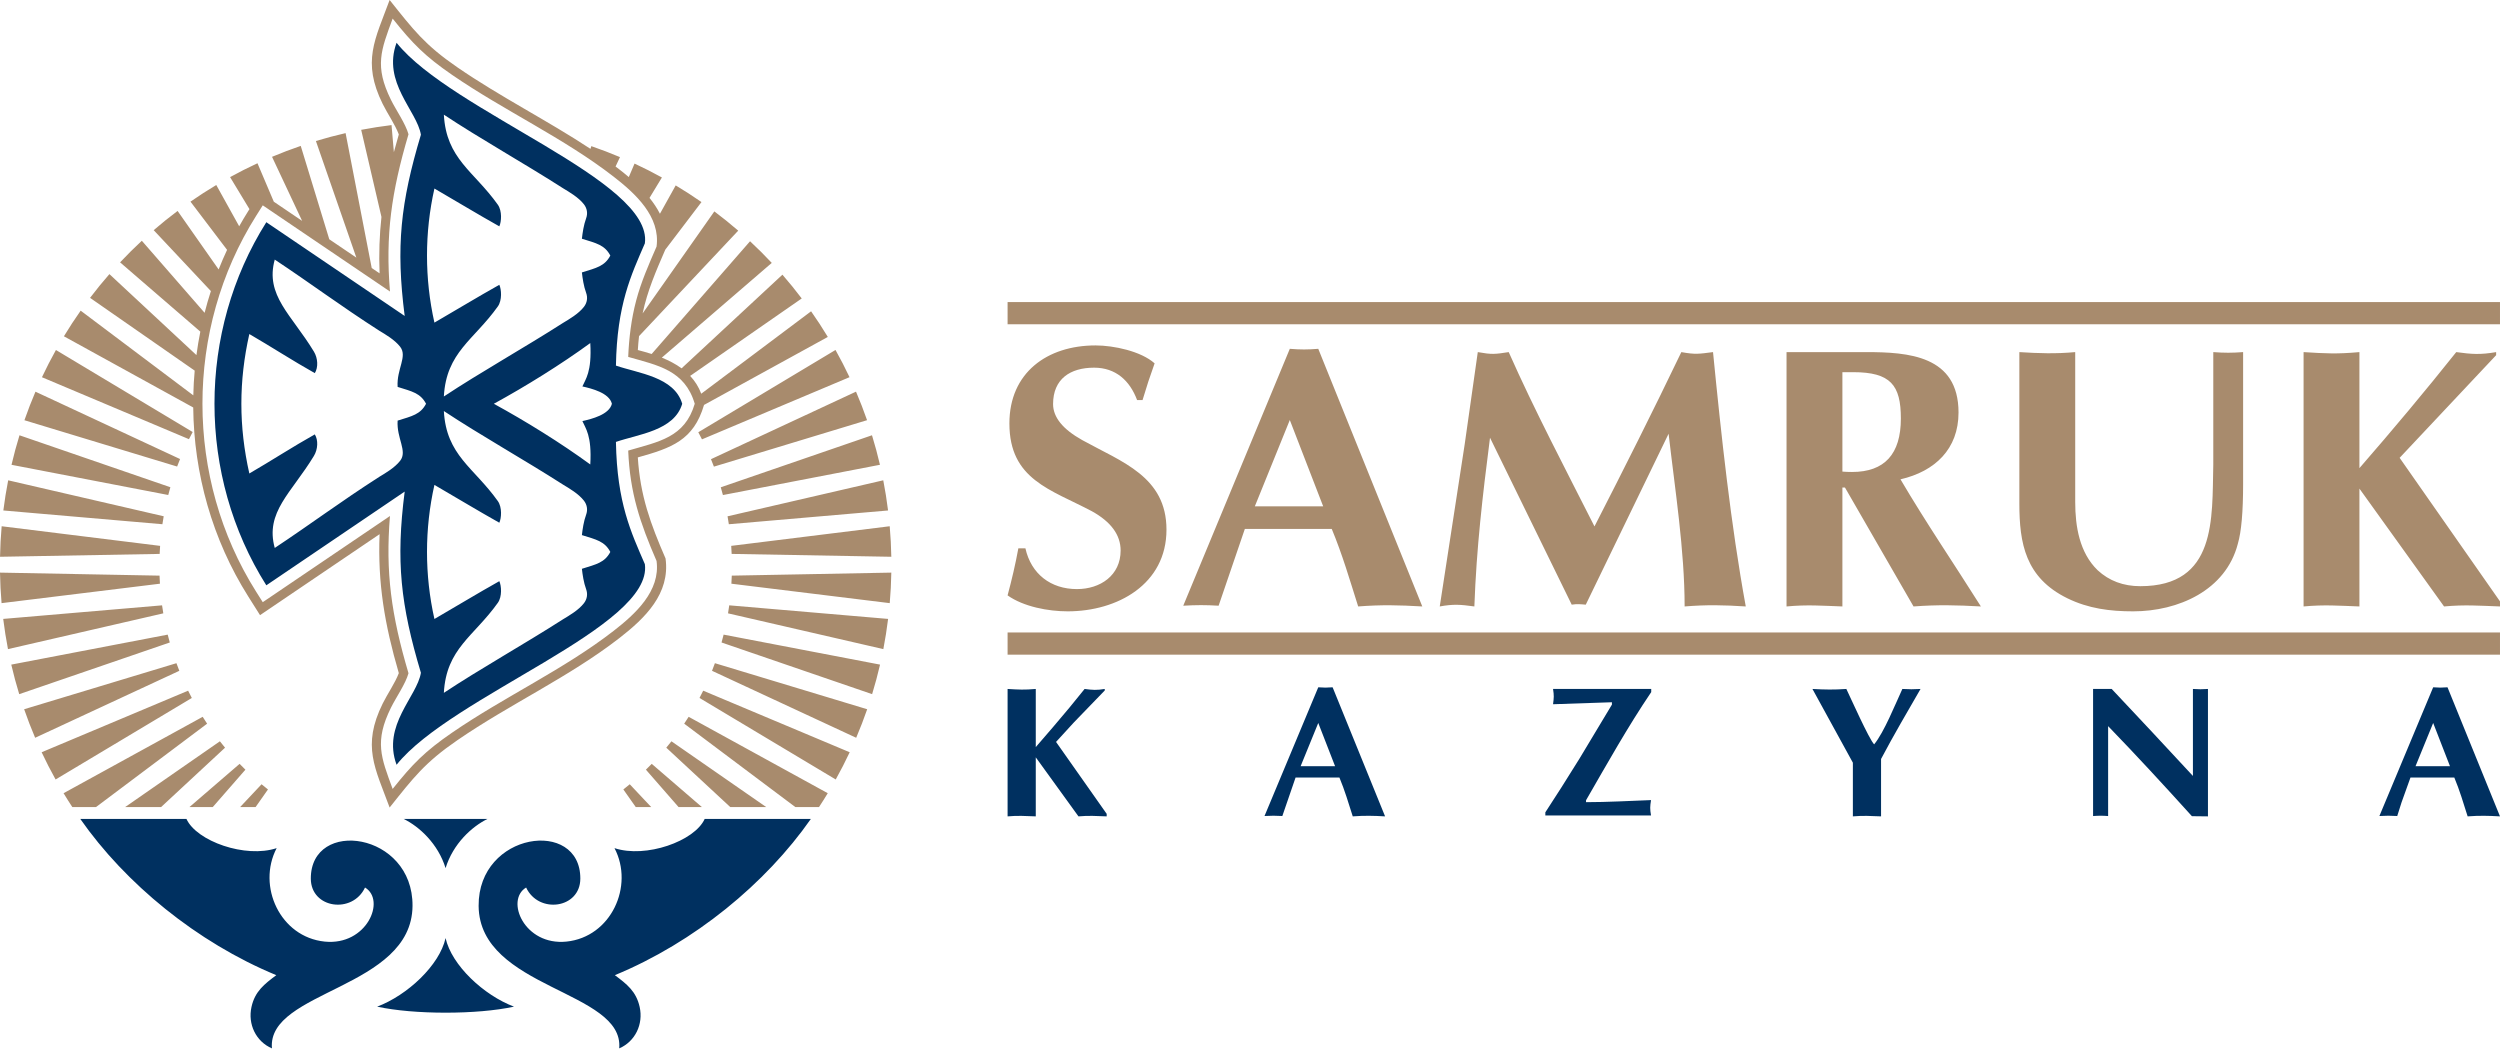
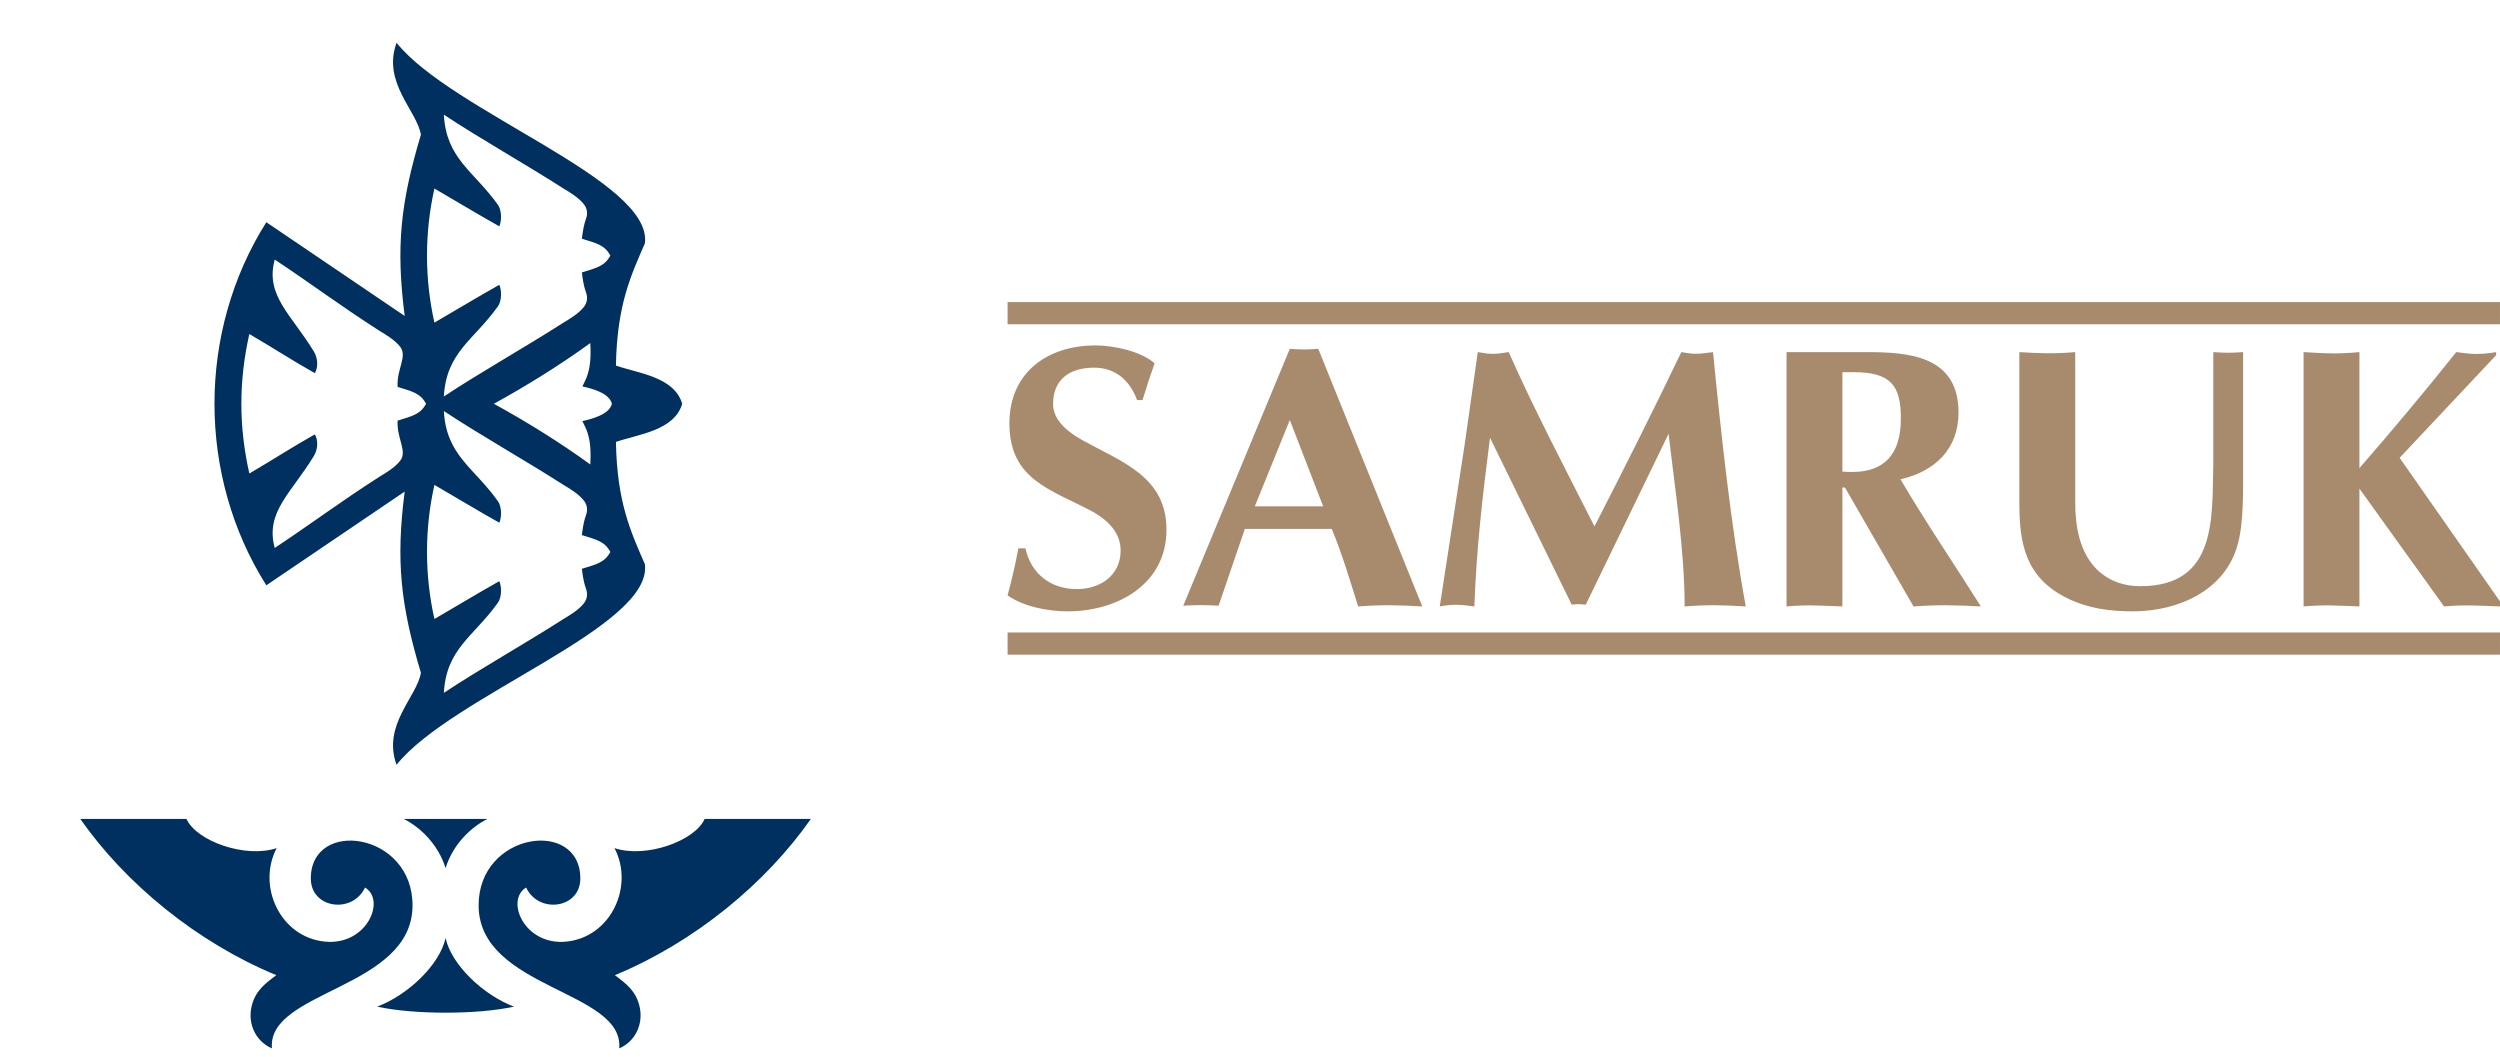
<svg xmlns="http://www.w3.org/2000/svg" width="220" height="93" viewBox="0 0 220 93" fill="none">
-   <path fill-rule="evenodd" clip-rule="evenodd" d="M57.308 71.023H55.947L54.855 69.472C55.046 69.322 55.234 69.17 55.418 69.015L57.308 71.023ZM61.766 71.023H59.715L56.84 67.731C57.014 67.563 57.183 67.391 57.353 67.219L61.766 71.023ZM67.428 71.023H64.264L58.633 65.796C58.786 65.61 58.938 65.423 59.086 65.234L67.428 71.023ZM72.842 69.802C72.593 70.214 72.336 70.621 72.072 71.023H69.991L60.209 63.683C60.342 63.484 60.474 63.283 60.601 63.079L72.842 69.802ZM74.773 66.198C74.392 67.011 73.981 67.809 73.544 68.594L61.556 61.42C61.667 61.209 61.776 60.996 61.881 60.78L74.773 66.198ZM76.313 62.413C76.019 63.26 75.696 64.098 75.344 64.924L62.657 59.031C62.745 58.809 62.829 58.585 62.912 58.361L76.313 62.413ZM77.444 58.486C77.242 59.36 77.009 60.227 76.746 61.085L63.496 56.539C63.56 56.31 63.62 56.079 63.678 55.847L77.444 58.486ZM78.153 54.464C78.044 55.354 77.903 56.241 77.734 57.122L64.066 53.974C64.105 53.741 64.14 53.506 64.173 53.269L78.153 54.464ZM78.436 50.39C78.421 51.287 78.375 52.184 78.297 53.076L64.362 51.366C64.377 51.13 64.388 50.893 64.396 50.656L78.436 50.39ZM78.295 46.31C78.373 47.204 78.42 48.099 78.436 48.996L64.386 48.744C64.376 48.506 64.362 48.27 64.346 48.036L78.295 46.31ZM23.581 69.472L22.491 71.023H21.13L23.018 69.015C23.204 69.17 23.391 69.322 23.581 69.472ZM21.596 67.731L18.722 71.023H16.67L21.085 67.219C21.253 67.393 21.424 67.563 21.596 67.731ZM19.804 65.796L14.174 71.023H11.01L19.351 65.234C19.499 65.423 19.65 65.61 19.804 65.796ZM18.227 63.684L8.446 71.023H6.364C6.1 70.621 5.844 70.215 5.594 69.802L17.836 63.079C17.964 63.283 18.094 63.485 18.227 63.684ZM16.88 61.422L4.892 68.594C4.457 67.812 4.046 67.012 3.664 66.198L16.555 60.78C16.661 60.996 16.769 61.209 16.88 61.422ZM15.78 59.031L3.093 64.924C2.742 64.101 2.419 63.264 2.125 62.413L15.526 58.361C15.607 58.586 15.691 58.81 15.78 59.031ZM14.941 56.539L1.691 61.086C1.429 60.231 1.196 59.364 0.992 58.486L14.758 55.847C14.817 56.079 14.877 56.31 14.941 56.539ZM14.371 53.974L0.702 57.122C0.533 56.246 0.393 55.359 0.283 54.464L14.262 53.27C14.296 53.506 14.331 53.741 14.371 53.974ZM14.074 51.366L0.138 53.076C0.062 52.189 0.016 51.294 0 50.39L14.04 50.656C14.048 50.893 14.059 51.13 14.074 51.366ZM14.291 46.132L0.294 44.922C0.407 44.027 0.549 43.141 0.72 42.267L14.406 45.432C14.364 45.664 14.326 45.898 14.291 46.132ZM56.128 40.252C56.341 43.633 57.239 46.081 58.569 49.147C58.989 52.248 56.763 54.398 54.5 56.155C50.103 59.568 44.864 61.965 40.255 65.134C37.371 67.115 36.374 68.446 34.287 71.062C33.006 67.579 31.831 65.656 33.675 61.917C34.104 61.048 34.764 60.111 35.096 59.235C33.842 54.937 33.232 51.311 33.404 47.007L22.883 54.133L21.85 52.496C18.677 47.468 17.062 41.67 17.004 35.858L5.624 29.593C6.093 28.819 6.585 28.068 7.099 27.338L17.011 34.791C17.027 34.065 17.067 33.339 17.133 32.615L7.925 26.211C8.471 25.49 9.041 24.794 9.628 24.122L17.286 31.248C17.378 30.556 17.492 29.868 17.629 29.183L10.568 23.087C11.187 22.426 11.826 21.794 12.481 21.187L18.006 27.527C18.169 26.885 18.353 26.247 18.558 25.615L13.525 20.254C14.211 19.662 14.912 19.099 15.628 18.563L19.24 23.712C19.47 23.131 19.717 22.557 19.983 21.988L16.762 17.744C17.507 17.226 18.265 16.74 19.032 16.281L21.048 19.913C21.303 19.458 21.57 19.009 21.85 18.565L21.953 18.404L20.247 15.585C21.041 15.147 21.846 14.743 22.658 14.366L24.095 17.75L26.587 19.438L23.939 13.8C24.776 13.448 25.618 13.129 26.465 12.839L28.976 21.056L31.358 22.67L27.799 12.408C28.668 12.146 29.539 11.915 30.412 11.714L32.711 23.586L33.404 24.055C33.335 22.32 33.392 20.695 33.568 19.091L31.784 11.425C32.676 11.254 33.566 11.117 34.455 11.007L34.661 13.393C34.797 12.88 34.942 12.358 35.096 11.829C34.764 10.951 34.104 10.014 33.675 9.145C31.831 5.406 33.006 3.483 34.287 0C36.374 2.616 37.371 3.947 40.255 5.928C44.03 8.524 48.145 10.584 51.962 13.1L52.035 12.86C52.893 13.155 53.735 13.478 54.558 13.826L54.169 14.654C54.28 14.737 54.39 14.822 54.5 14.907C54.773 15.119 55.055 15.345 55.334 15.583L55.84 14.395C56.663 14.776 57.465 15.186 58.248 15.618L57.157 17.415C57.513 17.856 57.827 18.321 58.074 18.812L59.462 16.316C60.241 16.781 60.995 17.272 61.73 17.782L58.545 21.97C57.739 23.828 56.968 25.59 56.551 27.58L62.863 18.603C63.588 19.148 64.287 19.713 64.963 20.297L56.236 29.577C56.189 29.984 56.154 30.393 56.13 30.803C56.536 30.912 56.945 31.021 57.346 31.151L66.004 21.231C66.669 21.849 67.305 22.484 67.915 23.135L58.241 31.471C58.867 31.725 59.458 32.031 59.979 32.413L68.853 24.172C69.448 24.855 70.014 25.553 70.552 26.264L60.733 33.079C61.144 33.517 61.479 34.033 61.709 34.647L71.376 27.394C71.897 28.134 72.385 28.886 72.847 29.65L61.955 35.633C61.039 38.753 59.084 39.426 56.128 40.252ZM35.948 59.247C34.436 54.132 33.909 50.359 34.318 45.408L23.123 52.991L22.538 52.066C16.241 42.084 16.241 28.978 22.538 18.997L23.123 18.07L34.318 25.654C33.909 20.704 34.436 16.93 35.948 11.815C35.689 10.882 34.855 9.698 34.406 8.789C32.938 5.81 33.522 4.438 34.553 1.636C36.306 3.834 37.391 4.943 39.792 6.594C44.383 9.749 49.628 12.152 53.998 15.545C55.899 17.02 58.134 19.054 57.777 21.697C57.099 23.259 56.42 24.795 55.983 26.448C55.553 28.073 55.352 29.735 55.282 31.408C57.858 32.147 60.265 32.56 61.137 35.532C60.262 38.51 57.96 38.866 55.282 39.651C55.436 43.374 56.312 45.985 57.777 49.365C58.134 52.01 55.899 54.042 53.998 55.517C49.628 58.91 44.383 61.313 39.792 64.468C37.391 66.118 36.306 67.228 34.553 69.426C33.522 66.625 32.938 65.251 34.406 62.274C34.855 61.365 35.689 60.18 35.948 59.247ZM77.727 42.266C77.898 43.146 78.039 44.032 78.149 44.922L64.138 46.133C64.102 45.898 64.064 45.666 64.024 45.435L77.727 42.266ZM76.735 38.303C76.999 39.16 77.232 40.027 77.436 40.901L63.617 43.564C63.557 43.335 63.495 43.108 63.428 42.882L76.735 38.303ZM75.329 34.465C75.681 35.29 76.005 36.128 76.301 36.976L62.824 41.064C62.741 40.844 62.656 40.626 62.566 40.408L75.329 34.465ZM73.524 30.797C73.963 31.581 74.374 32.38 74.757 33.192L61.774 38.663C61.668 38.454 61.56 38.245 61.45 38.038L73.524 30.797ZM16.628 38.647L3.692 33.196C4.077 32.378 4.488 31.579 4.922 30.8L16.955 38.017C16.843 38.224 16.734 38.435 16.628 38.647ZM15.587 41.056L2.149 36.98C2.446 36.125 2.771 35.289 3.121 34.469L15.846 40.395C15.756 40.614 15.671 40.835 15.587 41.056ZM14.806 43.56L1.013 40.903C1.218 40.023 1.453 39.158 1.715 38.305L14.993 42.877C14.928 43.103 14.866 43.331 14.806 43.56ZM14.049 48.744L0.003 48.996C0.02 48.092 0.069 47.197 0.146 46.31L14.09 48.036C14.074 48.27 14.06 48.506 14.049 48.744Z" fill="#A88B6D" />
  <path fill-rule="evenodd" clip-rule="evenodd" d="M35.526 72.068C36.902 72.742 38.55 74.251 39.211 76.395C39.871 74.251 41.52 72.742 42.896 72.068H35.526ZM60.035 35.532C59.338 33.157 56.159 32.851 54.202 32.173C54.296 26.799 55.542 24.201 56.749 21.413C57.49 15.897 39.737 9.829 34.898 3.762C33.614 7.255 36.693 9.74 37.04 11.857C35.245 17.852 34.829 21.691 35.612 27.804L23.437 19.555C17.353 29.195 17.353 41.867 23.437 51.507L35.612 43.26C34.829 49.371 35.245 53.211 37.04 59.206C36.693 61.323 33.614 63.807 34.898 67.301C39.737 61.233 57.49 55.165 56.749 49.648C55.542 46.861 54.296 44.264 54.202 38.889C56.159 38.211 59.338 37.905 60.035 35.532ZM43.457 35.532C46.275 33.989 49.34 32.089 51.945 30.19C52.094 32.758 51.518 33.37 51.251 34.007C52.063 34.187 53.617 34.576 53.847 35.532C53.617 36.486 52.063 36.875 51.251 37.055C51.518 37.692 52.094 38.305 51.945 40.873C49.34 38.973 46.275 37.073 43.457 35.532ZM38.229 42.672C40.135 43.777 42.02 44.922 43.941 46C44.123 45.605 44.202 44.646 43.808 44.094C41.695 41.124 39.277 40.081 39.059 36.171C42.242 38.281 46.146 40.466 49.554 42.65C50.078 42.967 50.91 43.446 51.386 44.059C51.667 44.422 51.736 44.867 51.578 45.296C51.365 45.873 51.261 46.59 51.207 47.089C52.48 47.487 53.21 47.63 53.709 48.571C53.21 49.512 52.48 49.655 51.207 50.054C51.261 50.553 51.365 51.271 51.578 51.846C51.736 52.277 51.667 52.72 51.386 53.083C50.91 53.698 50.078 54.175 49.554 54.492C46.146 56.677 42.242 58.861 39.059 60.971C39.277 57.062 41.695 56.019 43.808 53.049C44.202 52.496 44.123 51.539 43.941 51.143C42.02 52.22 40.135 53.366 38.229 54.471C37.359 50.598 37.359 46.544 38.229 42.672ZM38.229 16.591C40.135 17.696 42.02 18.842 43.941 19.919C44.123 19.523 44.202 18.566 43.808 18.013C41.695 15.043 39.277 14 39.059 10.091C42.242 12.201 46.146 14.385 49.554 16.57C50.078 16.887 50.91 17.365 51.386 17.979C51.667 18.342 51.736 18.785 51.578 19.215C51.365 19.793 51.261 20.51 51.207 21.008C52.48 21.407 53.21 21.55 53.709 22.491C53.21 23.432 52.48 23.575 51.207 23.974C51.261 24.472 51.365 25.189 51.578 25.766C51.736 26.196 51.667 26.64 51.386 27.003C50.91 27.618 50.078 28.095 49.554 28.412C46.146 30.596 42.242 32.781 39.059 34.891C39.277 30.982 41.695 29.938 43.808 26.969C44.202 26.416 44.123 25.459 43.941 25.062C42.02 26.14 40.135 27.286 38.229 28.39C37.359 24.517 37.359 20.464 38.229 16.591ZM21.941 29.395C23.846 30.499 25.781 31.759 27.703 32.836C28.019 32.333 27.975 31.519 27.623 30.94C25.649 27.681 23.309 25.993 24.178 22.844C27.362 24.954 29.972 26.919 33.38 29.104C33.904 29.421 34.734 29.899 35.212 30.513C35.882 31.37 34.887 32.483 34.991 34.048C36.264 34.447 36.994 34.589 37.493 35.532C36.994 36.473 36.264 36.616 34.991 37.014C34.887 38.581 35.882 39.692 35.212 40.55C34.734 41.163 33.904 41.643 33.38 41.96C29.972 44.144 27.362 46.108 24.178 48.219C23.309 45.069 25.649 43.381 27.623 40.122C27.975 39.543 28.019 38.729 27.703 38.226C25.781 39.303 23.846 40.563 21.941 41.667C21.007 37.517 21.007 33.547 21.941 29.395ZM39.211 82.551C39.742 84.943 42.573 87.584 45.232 88.585C42.004 89.294 36.418 89.294 33.189 88.585C35.848 87.584 38.679 84.943 39.211 82.551ZM54.491 92.258C55.895 91.654 56.629 90.137 56.29 88.611C55.985 87.234 55.156 86.6 54.108 85.815C61.121 82.916 67.395 77.735 71.354 72.068H62.012C61.124 74.023 56.825 75.549 54.075 74.635C55.823 77.978 53.771 82.462 49.845 82.861C46.146 83.236 44.436 79.22 46.299 78.102C47.397 80.451 51.059 79.958 51.069 77.323C51.087 71.976 42.065 73.21 42.119 79.722C42.181 87.033 54.937 87.147 54.491 92.258ZM23.93 92.258C22.527 91.654 21.792 90.137 22.131 88.611C22.436 87.234 23.266 86.6 24.314 85.815C17.3 82.916 11.027 77.735 7.067 72.068H16.409C17.297 74.023 21.597 75.549 24.346 74.635C22.599 77.978 24.65 82.462 28.577 82.861C32.276 83.236 33.987 79.22 32.122 78.102C31.024 80.451 27.362 79.958 27.352 77.323C27.335 71.976 36.357 73.21 36.302 79.722C36.24 87.033 23.484 87.147 23.93 92.258Z" fill="#003060" />
  <path fill-rule="evenodd" clip-rule="evenodd" d="M88.668 55.657H219.999V57.611H88.668V55.657ZM100.064 35.204C99.421 33.489 98.183 32.355 96.28 32.355C94.188 32.355 92.671 33.342 92.671 35.557C92.671 36.716 93.523 37.772 95.236 38.728C98.716 40.657 102.65 41.933 102.65 46.613C102.65 51.415 98.335 53.798 93.956 53.798C92.249 53.798 90.075 53.393 88.668 52.394C89.049 50.968 89.346 49.708 89.614 48.256H90.237C90.74 50.506 92.462 51.84 94.771 51.84C96.828 51.84 98.615 50.634 98.615 48.446C98.615 47.076 97.772 45.923 96.083 44.987C92.458 43.067 88.827 42.204 88.827 37.261C88.827 32.804 92.14 30.397 96.411 30.397C97.987 30.397 100.406 30.9 101.606 31.975C101.211 33.066 100.876 34.092 100.545 35.204H100.064ZM109.545 46.549L107.238 53.303C106.1 53.234 105.264 53.236 104.126 53.303L113.503 30.696C114.469 30.772 115.043 30.772 116.007 30.696L125.161 53.368C123.1 53.249 121.592 53.21 119.519 53.368C118.786 51.051 118.128 48.792 117.195 46.549H109.545ZM116.44 44.558L113.503 36.961L110.425 44.558H116.44ZM147.958 30.985C149.211 31.211 149.505 31.143 150.746 30.985C151.469 38.311 152.305 46.139 153.628 53.368C151.653 53.244 150.232 53.209 148.247 53.368C148.247 48.434 147.402 43.099 146.837 38.168L139.548 53.21C139.046 53.168 138.81 53.137 138.311 53.21L131.121 38.521C130.469 43.617 129.929 48.223 129.744 53.368C128.532 53.202 127.917 53.147 126.698 53.368L128.891 39.109L130.045 30.985C131.281 31.206 131.537 31.176 132.767 30.985C135.053 36.141 137.766 41.287 140.314 46.325C142.928 41.221 145.477 36.156 147.958 30.985ZM157.215 30.985H164.197C167.927 30.985 172.35 31.28 172.35 36.303C172.35 39.519 170.274 41.48 167.243 42.181C169.473 45.973 171.97 49.639 174.319 53.368C172.171 53.252 170.551 53.207 168.391 53.368L162.355 42.9H162.131V53.368C160.321 53.304 159.06 53.198 157.215 53.368V30.985ZM162.131 41.501C162.425 41.524 162.683 41.534 162.978 41.534C165.843 41.534 167.276 39.963 167.276 36.83C167.276 33.887 166.376 32.751 163.076 32.751H162.131V41.501ZM177.703 30.985C179.43 31.095 180.887 31.144 182.619 30.985C182.619 35.382 182.619 39.779 182.619 44.177C182.619 46.325 182.994 48.633 184.593 50.181C185.605 51.116 186.858 51.584 188.344 51.584C195.085 51.584 194.654 45.645 194.769 40.876V30.985C195.77 31.059 196.394 31.059 197.394 30.985V42.6C197.394 45.042 197.241 46.793 196.929 47.854C195.873 51.956 191.679 53.798 187.716 53.798C185.674 53.798 183.783 53.556 181.931 52.65C178.233 50.839 177.703 47.816 177.703 44.302V30.985ZM202.715 30.985C204.672 31.109 205.654 31.164 207.629 30.985V41.197C210.542 37.847 213.385 34.456 216.15 30.985C217.533 31.175 218.27 31.225 219.66 30.985V31.256L211.168 40.289L219.999 52.921V53.368C218.188 53.304 216.924 53.199 215.077 53.368L207.629 42.997V53.368C205.821 53.304 204.56 53.198 202.715 53.368V30.985ZM88.668 26.584H219.999V28.536H88.668V26.584Z" fill="#A88B6D" />
-   <path fill-rule="evenodd" clip-rule="evenodd" d="M88.668 60.628C89.654 60.69 90.153 60.717 91.148 60.628V65.744C91.622 65.201 92.127 64.614 92.668 63.981C93.465 63.044 93.945 62.478 94.105 62.278C94.359 61.976 94.806 61.426 95.446 60.628C96.143 60.722 96.516 60.748 97.217 60.628V60.764L94.502 63.573L92.932 65.289L97.388 71.619V71.841C96.475 71.81 95.835 71.758 94.905 71.841L91.148 66.646V71.841C90.237 71.81 89.597 71.758 88.668 71.841V60.628ZM114.01 68.424L112.846 71.809C112.273 71.775 111.85 71.775 111.277 71.809L116.007 60.482C116.493 60.52 116.784 60.52 117.271 60.482L121.888 71.841C120.849 71.782 120.086 71.763 119.042 71.841C118.677 70.696 118.334 69.534 117.869 68.424H114.01ZM117.488 67.428L116.007 63.621L114.454 67.428H117.488ZM136.668 60.628H145.308V60.905C143.247 63.95 141.411 67.236 139.57 70.425V70.591C141.434 70.591 143.422 70.478 145.291 70.408C145.199 70.994 145.191 71.174 145.291 71.763H135.99V71.485C136.894 70.109 137.892 68.536 138.988 66.768L141.849 62.006V61.798L136.668 61.973C136.745 61.371 136.76 61.229 136.668 60.628ZM163.053 67.118L159.495 60.628C160.595 60.688 161.373 60.706 162.479 60.628C162.793 61.279 164.487 65.071 164.925 65.504C165.801 64.438 166.784 61.973 167.408 60.628C167.996 60.663 168.421 60.664 169.008 60.628C167.82 62.685 166.645 64.686 165.533 66.79V71.841C164.62 71.809 163.983 71.759 163.053 71.841V67.118ZM184.191 60.628H185.83C188.219 63.175 190.612 65.713 192.977 68.283V60.628C193.481 60.664 193.797 60.664 194.3 60.628V71.841L192.889 71.825C190.443 69.121 188.054 66.522 185.515 63.899V71.812C185.011 71.774 184.695 71.774 184.191 71.812V60.628ZM212.121 68.424L211.338 70.605L210.957 71.809C210.383 71.775 209.96 71.775 209.387 71.809L214.119 60.482C214.604 60.52 214.896 60.52 215.381 60.482L219.999 71.841C218.96 71.782 218.197 71.763 217.152 71.841C216.783 70.68 216.451 69.549 215.98 68.424H212.121ZM215.599 67.428L214.119 63.621L212.565 67.428H215.599Z" fill="#003060" />
</svg>